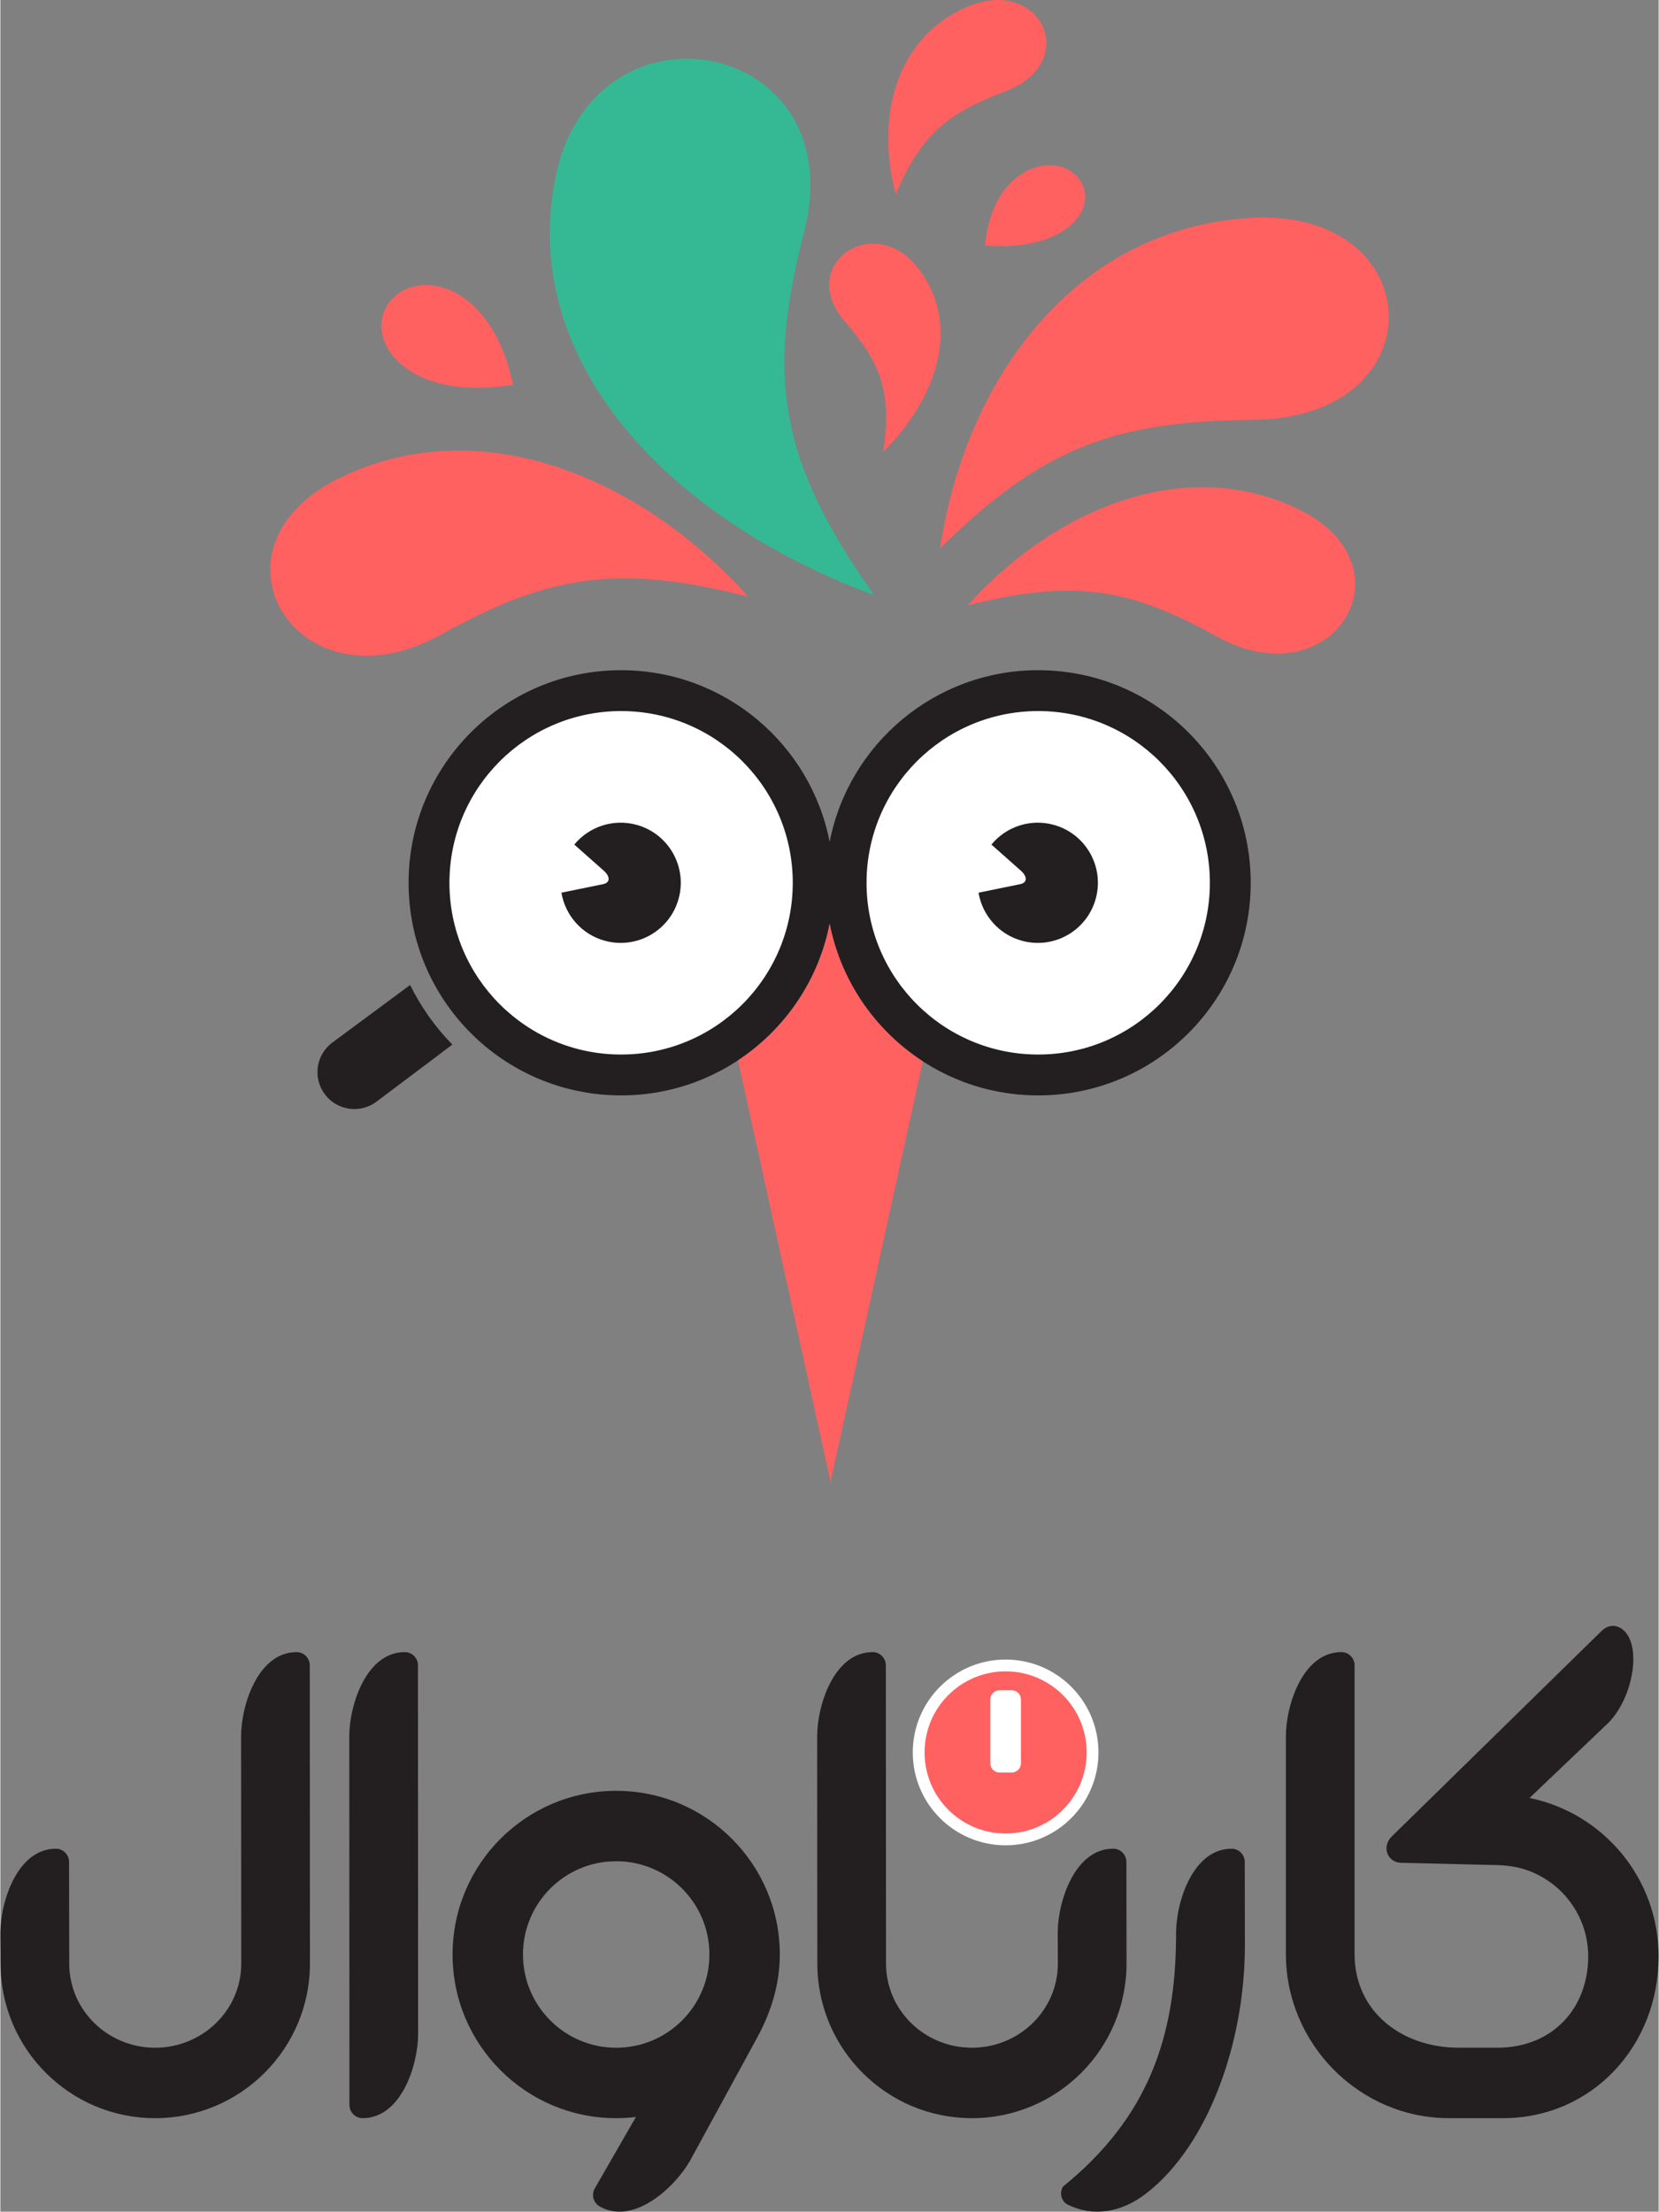
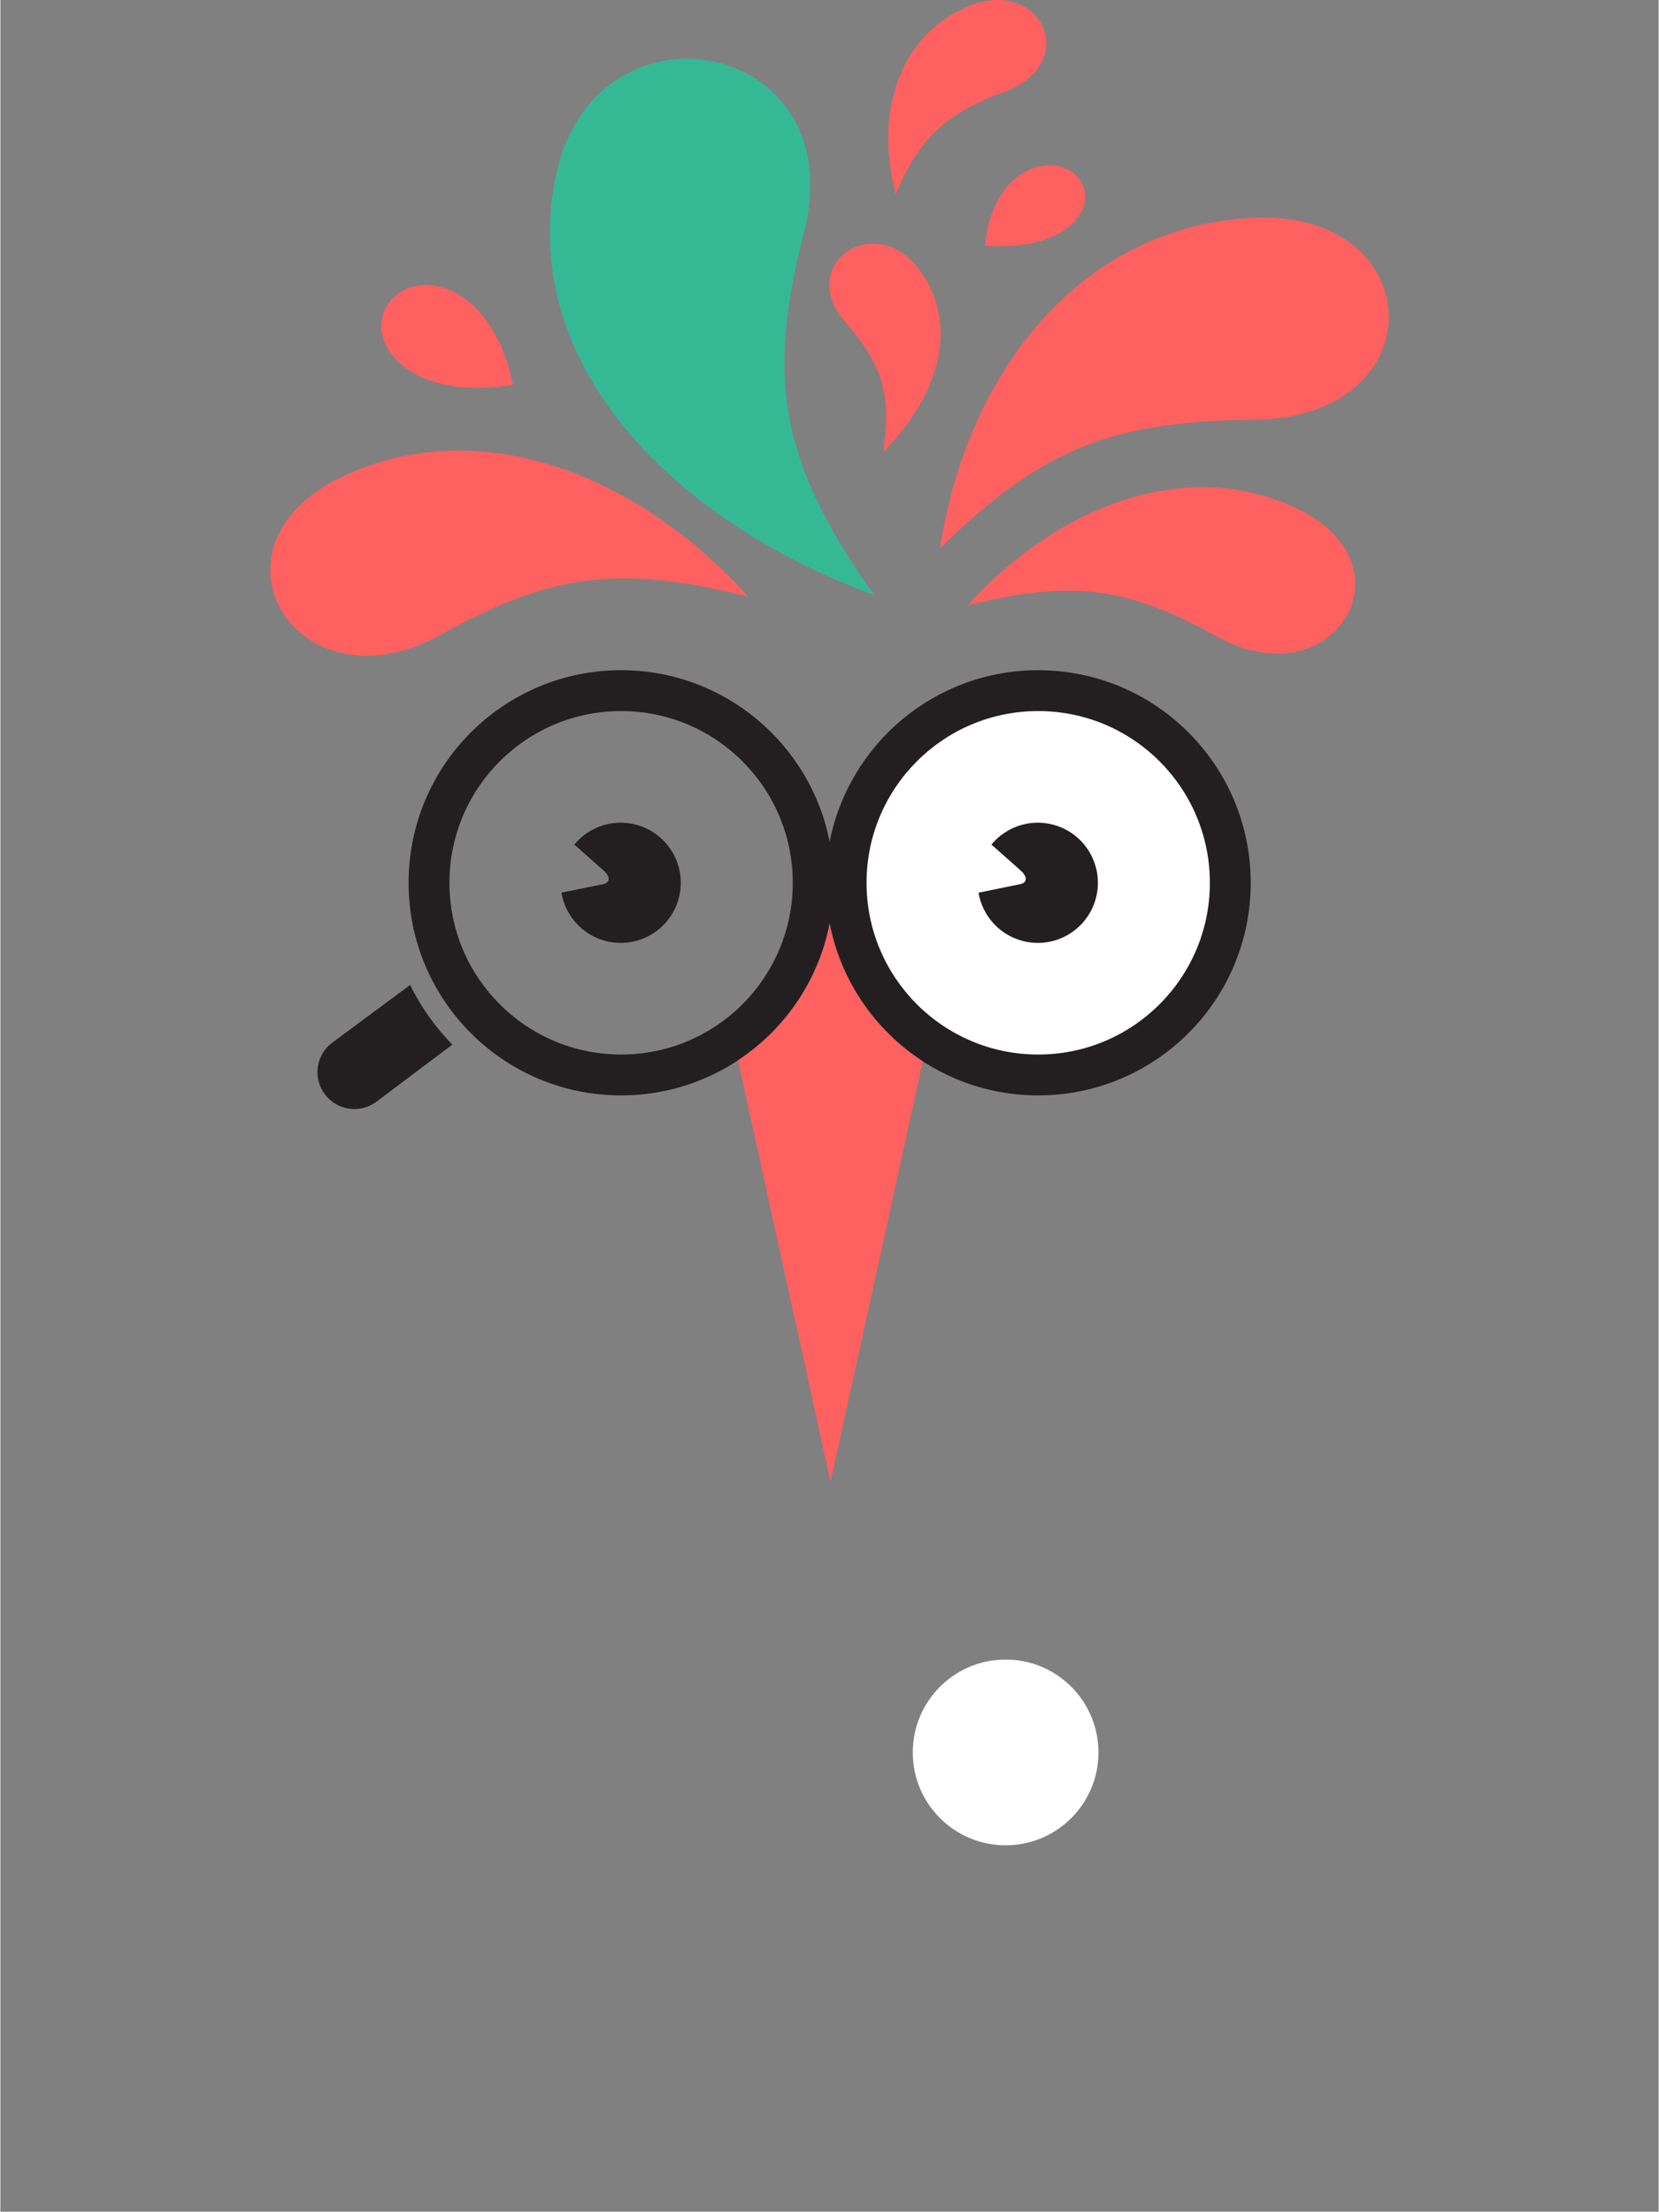
<svg xmlns="http://www.w3.org/2000/svg" xml:space="preserve" width="1.852in" height="2.468in" version="1.1" style="shape-rendering:geometricPrecision; text-rendering:geometricPrecision; image-rendering:optimizeQuality; fill-rule:evenodd; clip-rule:evenodd" viewBox="0 0 1850.37 2466.94">
  <rect x="0" y="0" width="1850.37" height="2466.94" fill="#808080" stroke="none" />
  <defs>
    <style type="text/css">
   
    .fil1 {fill:#231F20}
    .fil6 {fill:#231F20}
    .fil3 {fill:#35B994}
    .fil2 {fill:#FF6060}
    .fil0 {fill:white}
    .fil5 {fill:#FF6060;fill-rule:nonzero}
    .fil4 {fill:white;fill-rule:nonzero}
   
  </style>
  </defs>
  <g id="Layer_x0020_1">
    <g id="_2614509586800">
      <g>
-         <circle class="fil0" cx="689.64" cy="985.48" r="208.44" />
        <circle class="fil0" cx="1157.56" cy="985.48" r="208.44" />
        <path class="fil1" d="M457.21 1098.66c12.15,24.64 28.12,47.07 47.13,66.5l-84.46 63.51c-18.11,13.72 -43.94,10.23 -57.65,-7.85 -13.75,-18.12 -10.26,-43.93 7.85,-57.65l87.13 -64.5zm717.77 -178.74c35.77,9.58 56.99,46.34 47.4,82.11 -9.58,35.77 -46.34,56.99 -82.11,47.4 -26.19,-7.02 -44.58,-28.61 -48.79,-53.71l46.58 -9.53c7.86,-1.61 8.15,-8.37 0.65,-15.03l-32.84 -29.12c16.19,-19.64 42.91,-29.14 69.11,-22.12zm-465.45 0c35.77,9.58 56.99,46.34 47.41,82.11 -9.58,35.77 -46.34,56.99 -82.11,47.4 -26.19,-7.02 -44.58,-28.61 -48.78,-53.71l46.57 -9.53c7.87,-1.61 8.16,-8.37 0.65,-15.03l-32.84 -29.12c16.19,-19.64 42.92,-29.14 69.11,-22.12zm-16.89 -172.38c-130.98,0 -237.13,106.16 -237.13,237.14 0,130.94 106.15,237.14 237.13,237.14 115.36,0 211.43,-82.37 232.72,-191.47 21.29,109.1 117.37,191.47 232.71,191.47 130.99,0 237.14,-106.19 237.14,-237.14 0,-130.97 -106.15,-237.14 -237.14,-237.14 -115.35,0 -211.42,82.35 -232.71,191.46 -21.29,-109.11 -117.37,-191.46 -232.72,-191.46zm0 45.59c105.81,0 191.55,85.75 191.55,191.55 0,105.78 -85.74,191.55 -191.55,191.55 -105.82,0 -191.55,-85.77 -191.55,-191.55 0,-105.8 85.73,-191.55 191.55,-191.55zm465.44 0c105.81,0 191.55,85.75 191.55,191.55 0,105.78 -85.74,191.55 -191.55,191.55 -105.82,0 -191.55,-85.77 -191.55,-191.55 0,-105.8 85.73,-191.55 191.55,-191.55z" />
        <path class="fil2" d="M1029.33 1183.83l-103 468.95 -103.25 -470.05c52.15,-34.42 89.89,-88.87 102.29,-152.39 12.53,64.2 50.95,119.14 103.96,153.49zm327.75 -474.01c-95.59,-53.15 -158.23,-64.78 -277.75,-34.57 96.44,-107.41 241.84,-168.84 368.79,-107.45 130.99,63.35 39.35,214.52 -91.04,142.01zm40.99 -241.56c-152.45,1.46 -234.27,29.36 -349.57,143.47 28.36,-188.52 149.41,-356.01 344.7,-368.63 201.52,-13.02 212.83,223.18 4.87,225.16zm-299.37 -194.26c94.91,6.93 129.34,-45.68 103.47,-76.24 -25.33,-29.92 -95.42,-12.56 -103.47,76.24zm21.86 -171.71c-64.05,24.09 -93.52,48.46 -121.46,114.36 -22.24,-83.91 -1.56,-173.21 78.55,-208.61 82.66,-36.52 130.29,61.39 42.91,94.24zm-178.07 256.59c40.5,46.86 52.49,79.3 42.53,145.15 60.08,-59.37 87.67,-141.33 39.66,-204.25 -49.55,-64.92 -137.43,-4.82 -82.18,59.1zm-450.65 348.91c117.97,-65.45 195.24,-79.73 342.62,-42.33 -118.82,-132.58 -298.08,-208.51 -454.73,-132.93 -161.65,77.99 -48.82,264.54 112.11,175.26zm80.13 -278.62c-22.24,-110.86 -104.6,-132.73 -137.17,-92.97 -31.89,38.93 14.82,113.31 137.17,92.97z" />
        <path class="fil3" d="M896.76 259.03c-41,159.34 -29.69,252.47 78.13,404.7 -223.63,-82.48 -395.41,-255.69 -356.1,-462.82 40.57,-213.74 333.9,-159.24 277.97,58.12z" />
      </g>
      <g>
        <g>
          <path class="fil4" d="M1121.71 2058.28c-57.21,0 -103.6,-46.37 -103.6,-103.6 0,-57.22 46.39,-103.6 103.6,-103.6 57.22,0 103.6,46.38 103.6,103.6 0,57.22 -46.38,103.6 -103.6,103.6z" />
-           <path class="fil5" d="M1121.71 2045.12c-49.95,0 -90.44,-40.49 -90.44,-90.44 0,-49.95 40.49,-90.44 90.44,-90.44 49.95,0 90.44,40.49 90.44,90.44 0,49.95 -40.49,90.44 -90.44,90.44z" />
          <path class="fil4" d="M1114.94 1885.33l13.53 0c5.71,0 10.35,4.65 10.35,10.36l0 71.06c0,5.71 -4.64,10.36 -10.35,10.36l-13.53 0c-5.72,0 -10.36,-4.64 -10.36,-10.36l0 -71.06c0,-5.72 4.63,-10.36 10.36,-10.36z" />
        </g>
-         <path class="fil6" d="M1669.94 2080.34l-106.78 -2.54c-15.56,-0.37 -22.18,-17.99 -10.54,-29.4l233.98 -229.12c8.03,-7.85 18.11,-7.46 25.65,0.07 18.95,18.96 9.3,74.22 -17.59,101.93l-88.32 84.18c82.19,16.84 144.01,89.58 144.01,176.74 0,99.77 -74.2,180.43 -173.7,180.43l-60.15 0c-100.12,0 -182.06,-82.95 -182.06,-183.09 0,-88.8 0,-153.89 0,-242.69 0,-34.96 18.91,-94.08 61.92,-94.08 8.13,0 14.72,6.59 14.72,14.71 0,115.25 0,206.81 0,322.05 0,64.09 52.43,104.53 116.52,104.53l42.32 0c63.74,0 101.87,-45.6 101.87,-101.87 0,-48.25 -33.54,-88.66 -78.58,-99.19 -7.51,-1.58 -15.29,-2.48 -23.28,-2.68zm-281.24 91.02c-0.32,107.34 -40.92,221.77 -110.15,275.26 -27.66,21.36 -59.06,26.49 -87.48,12.46 -7.27,-3.59 -9.63,-13.2 -5.38,-20.11 93.71,-75.92 126.41,-165.24 126.23,-282.82 0,-34.95 18.91,-94.08 61.91,-94.08 8.13,0 14.72,6.61 14.73,14.72l0.15 94.57zm-544.01 101.04l-75.34 138.1c-17.48,30.28 -63.42,72.02 -100.67,50.52 -7.03,-4.06 -9.43,-13.07 -5.38,-20.11l45.87 -79.59c-7.22,0.87 -14.55,1.32 -22,1.32 -100.83,0 -182.57,-81.74 -182.57,-182.57 0,-100.83 81.74,-182.57 182.57,-182.57 100.84,0 182.57,81.74 182.57,182.57 0,32.61 -9.52,63.87 -25.06,92.34zm-157.52 -196.36c57.45,0 104.02,46.57 104.02,104.02 0,57.44 -46.57,104.01 -104.02,104.01 -57.44,0 -104.02,-46.57 -104.02,-104.01 0,-57.44 46.58,-104.02 104.02,-104.02zm-686.98 114.07c0,95.28 77.25,172.52 172.52,172.52 95.24,0 172.76,-77.25 172.71,-172.52l-0.18 -332.62c0,-8.11 -6.59,-14.71 -14.73,-14.71 -43,0 -61.91,59.11 -61.91,94.07l0.18 253.26c0.03,52.77 -43.92,93.96 -96.07,93.96 -52.47,0 -95.88,-41.49 -95.88,-93.96l-0.18 -113.32c-0.02,-8.11 -6.6,-14.72 -14.72,-14.72 -43.01,0 -61.92,59.12 -61.92,94.08l0.18 33.97zm1256.44 0c0,95.28 -77.23,172.52 -172.51,172.52 -95.28,0 -172.52,-77.25 -172.52,-172.52l-0.19 -253.26c0,-34.96 18.92,-94.08 61.92,-94.08 8.12,0 14.72,6.62 14.72,14.72l0.19 332.61c0,52.48 43.41,93.96 95.88,93.96 52.48,0 95.88,-41.49 95.88,-93.96l-0.18 -33.97c0,-34.95 18.91,-94.08 61.92,-94.08 8.12,0 14.7,6.61 14.72,14.72l0.18 113.32zm-790.48 78.44c0,34.96 -18.91,94.08 -61.91,94.08 -8.13,0 -14.72,-6.61 -14.72,-14.72 -0.06,-151.5 -0.1,-259.59 -0.19,-411.06 0,-34.96 18.92,-94.07 61.91,-94.07 8.14,0 14.73,6.61 14.73,14.71 0.07,151.5 0.09,259.58 0.18,411.06z" />
      </g>
    </g>
  </g>
</svg>